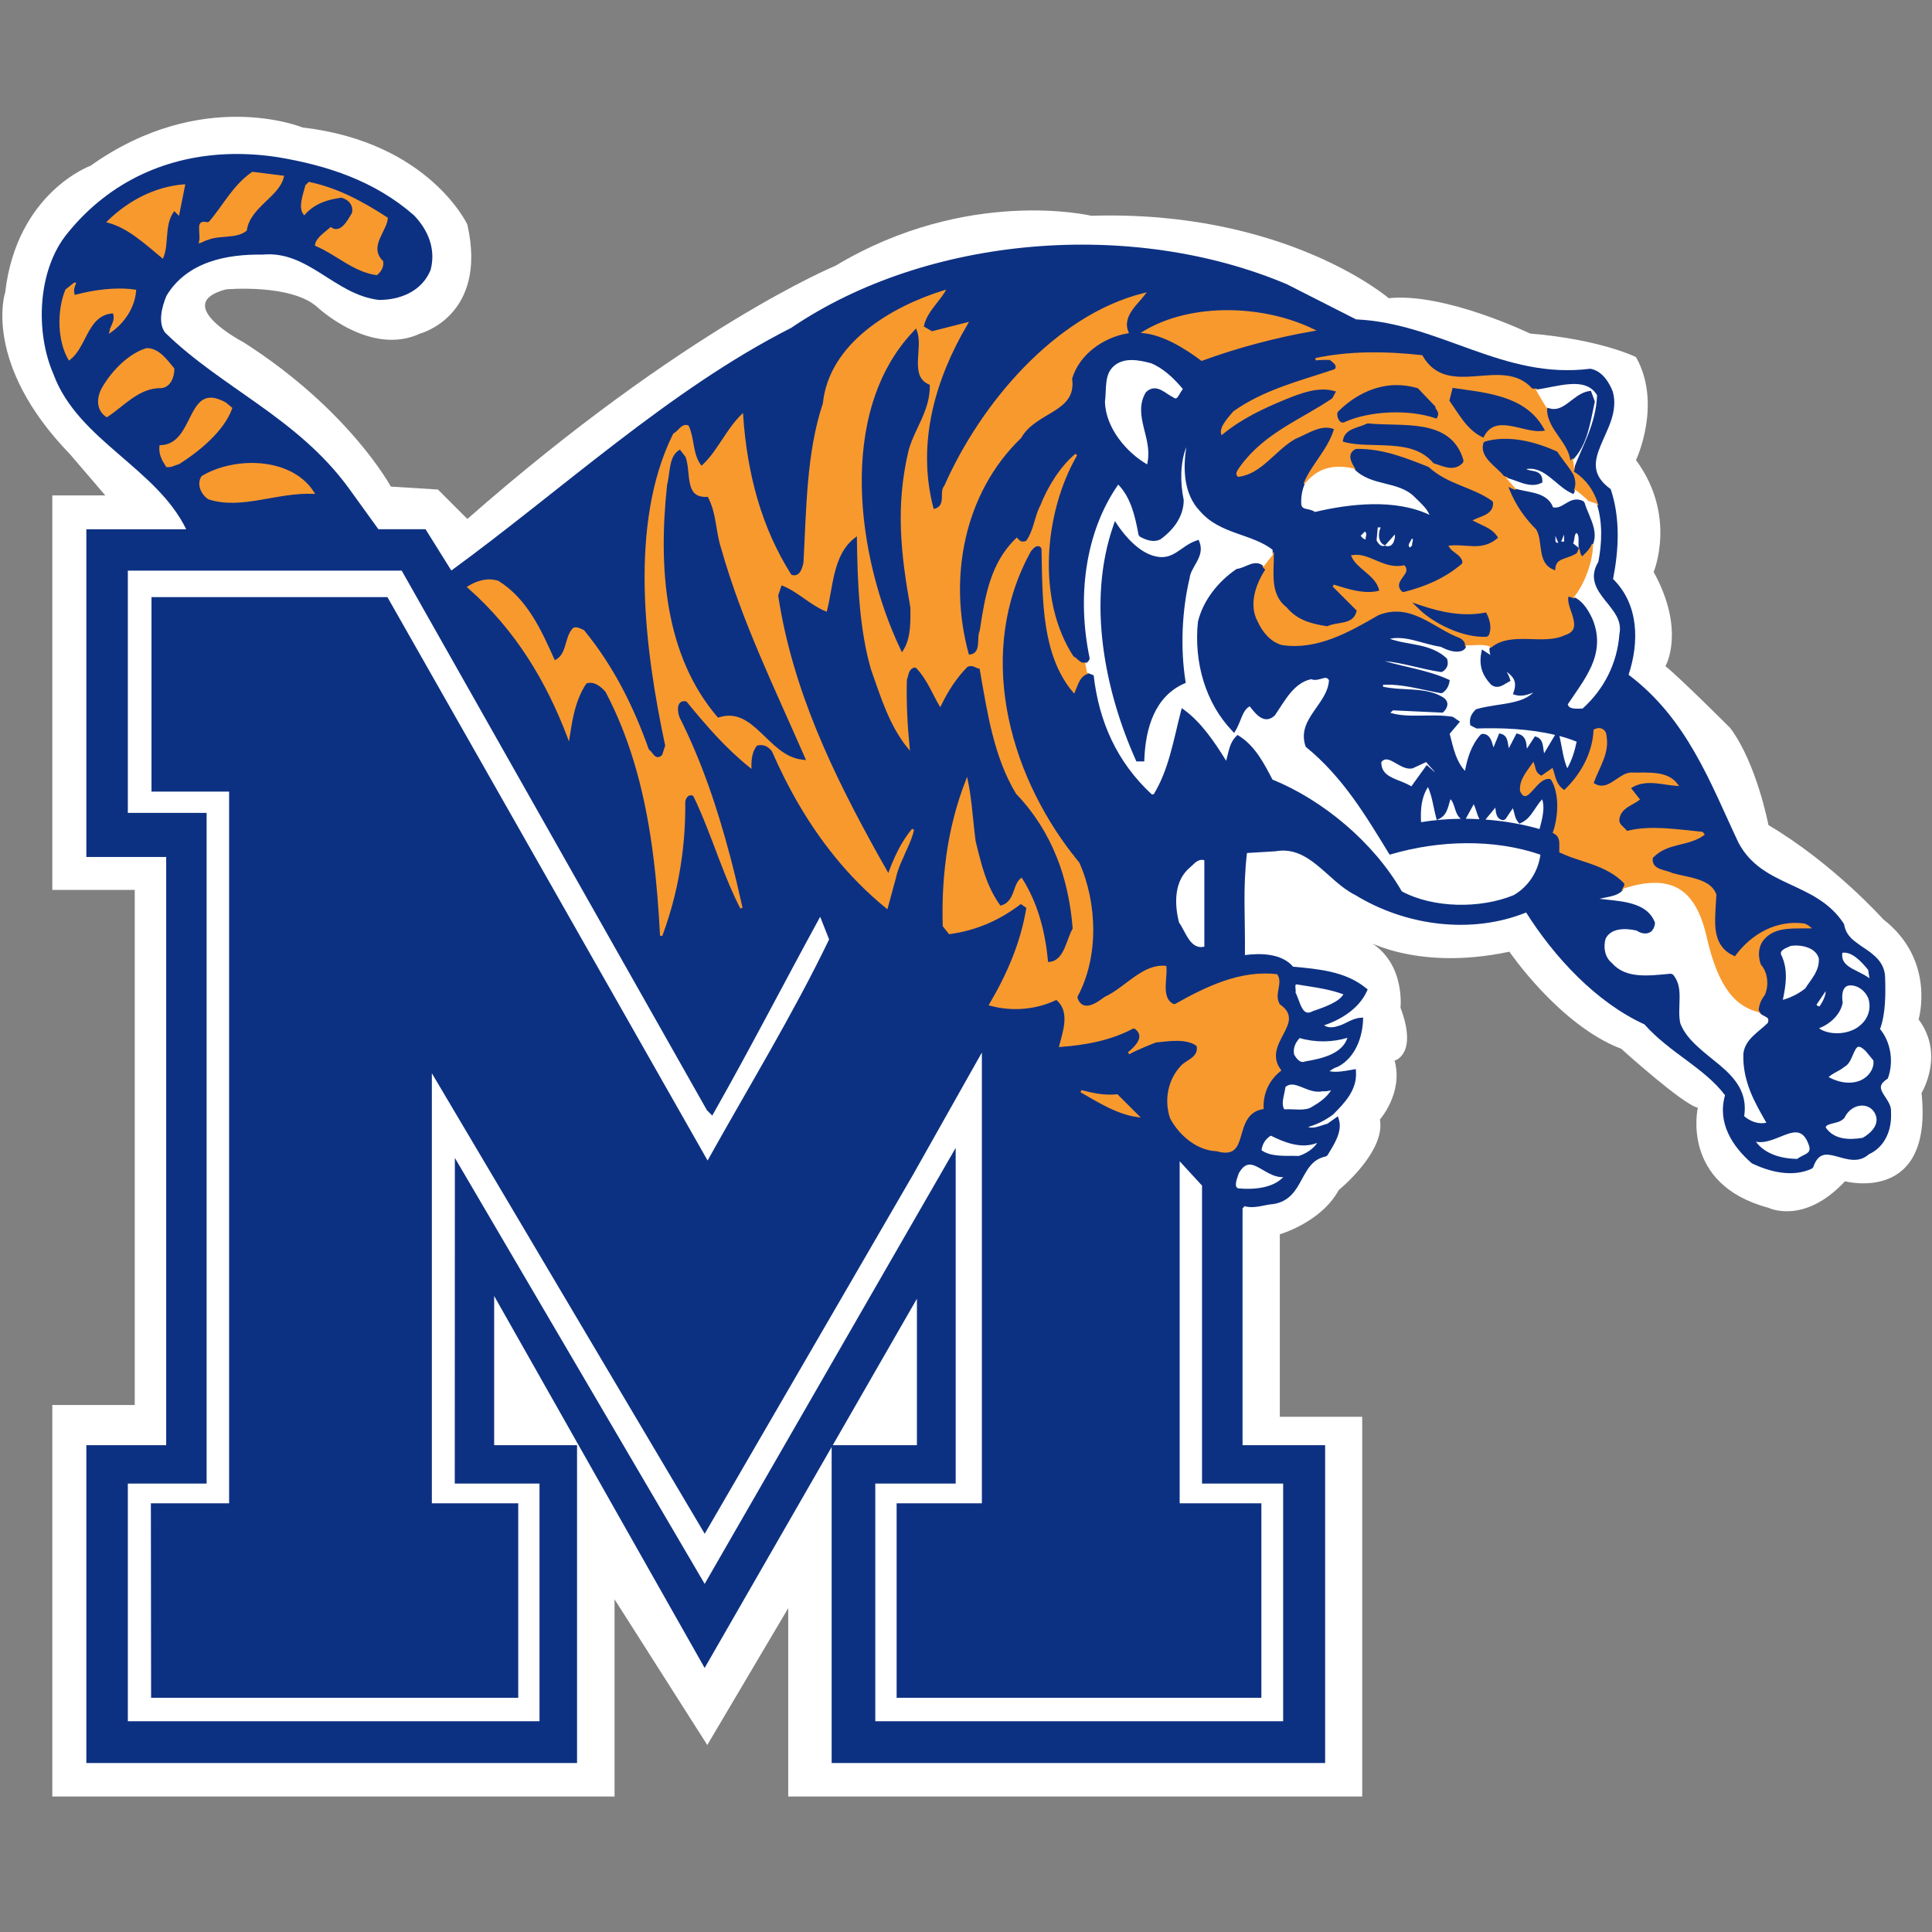
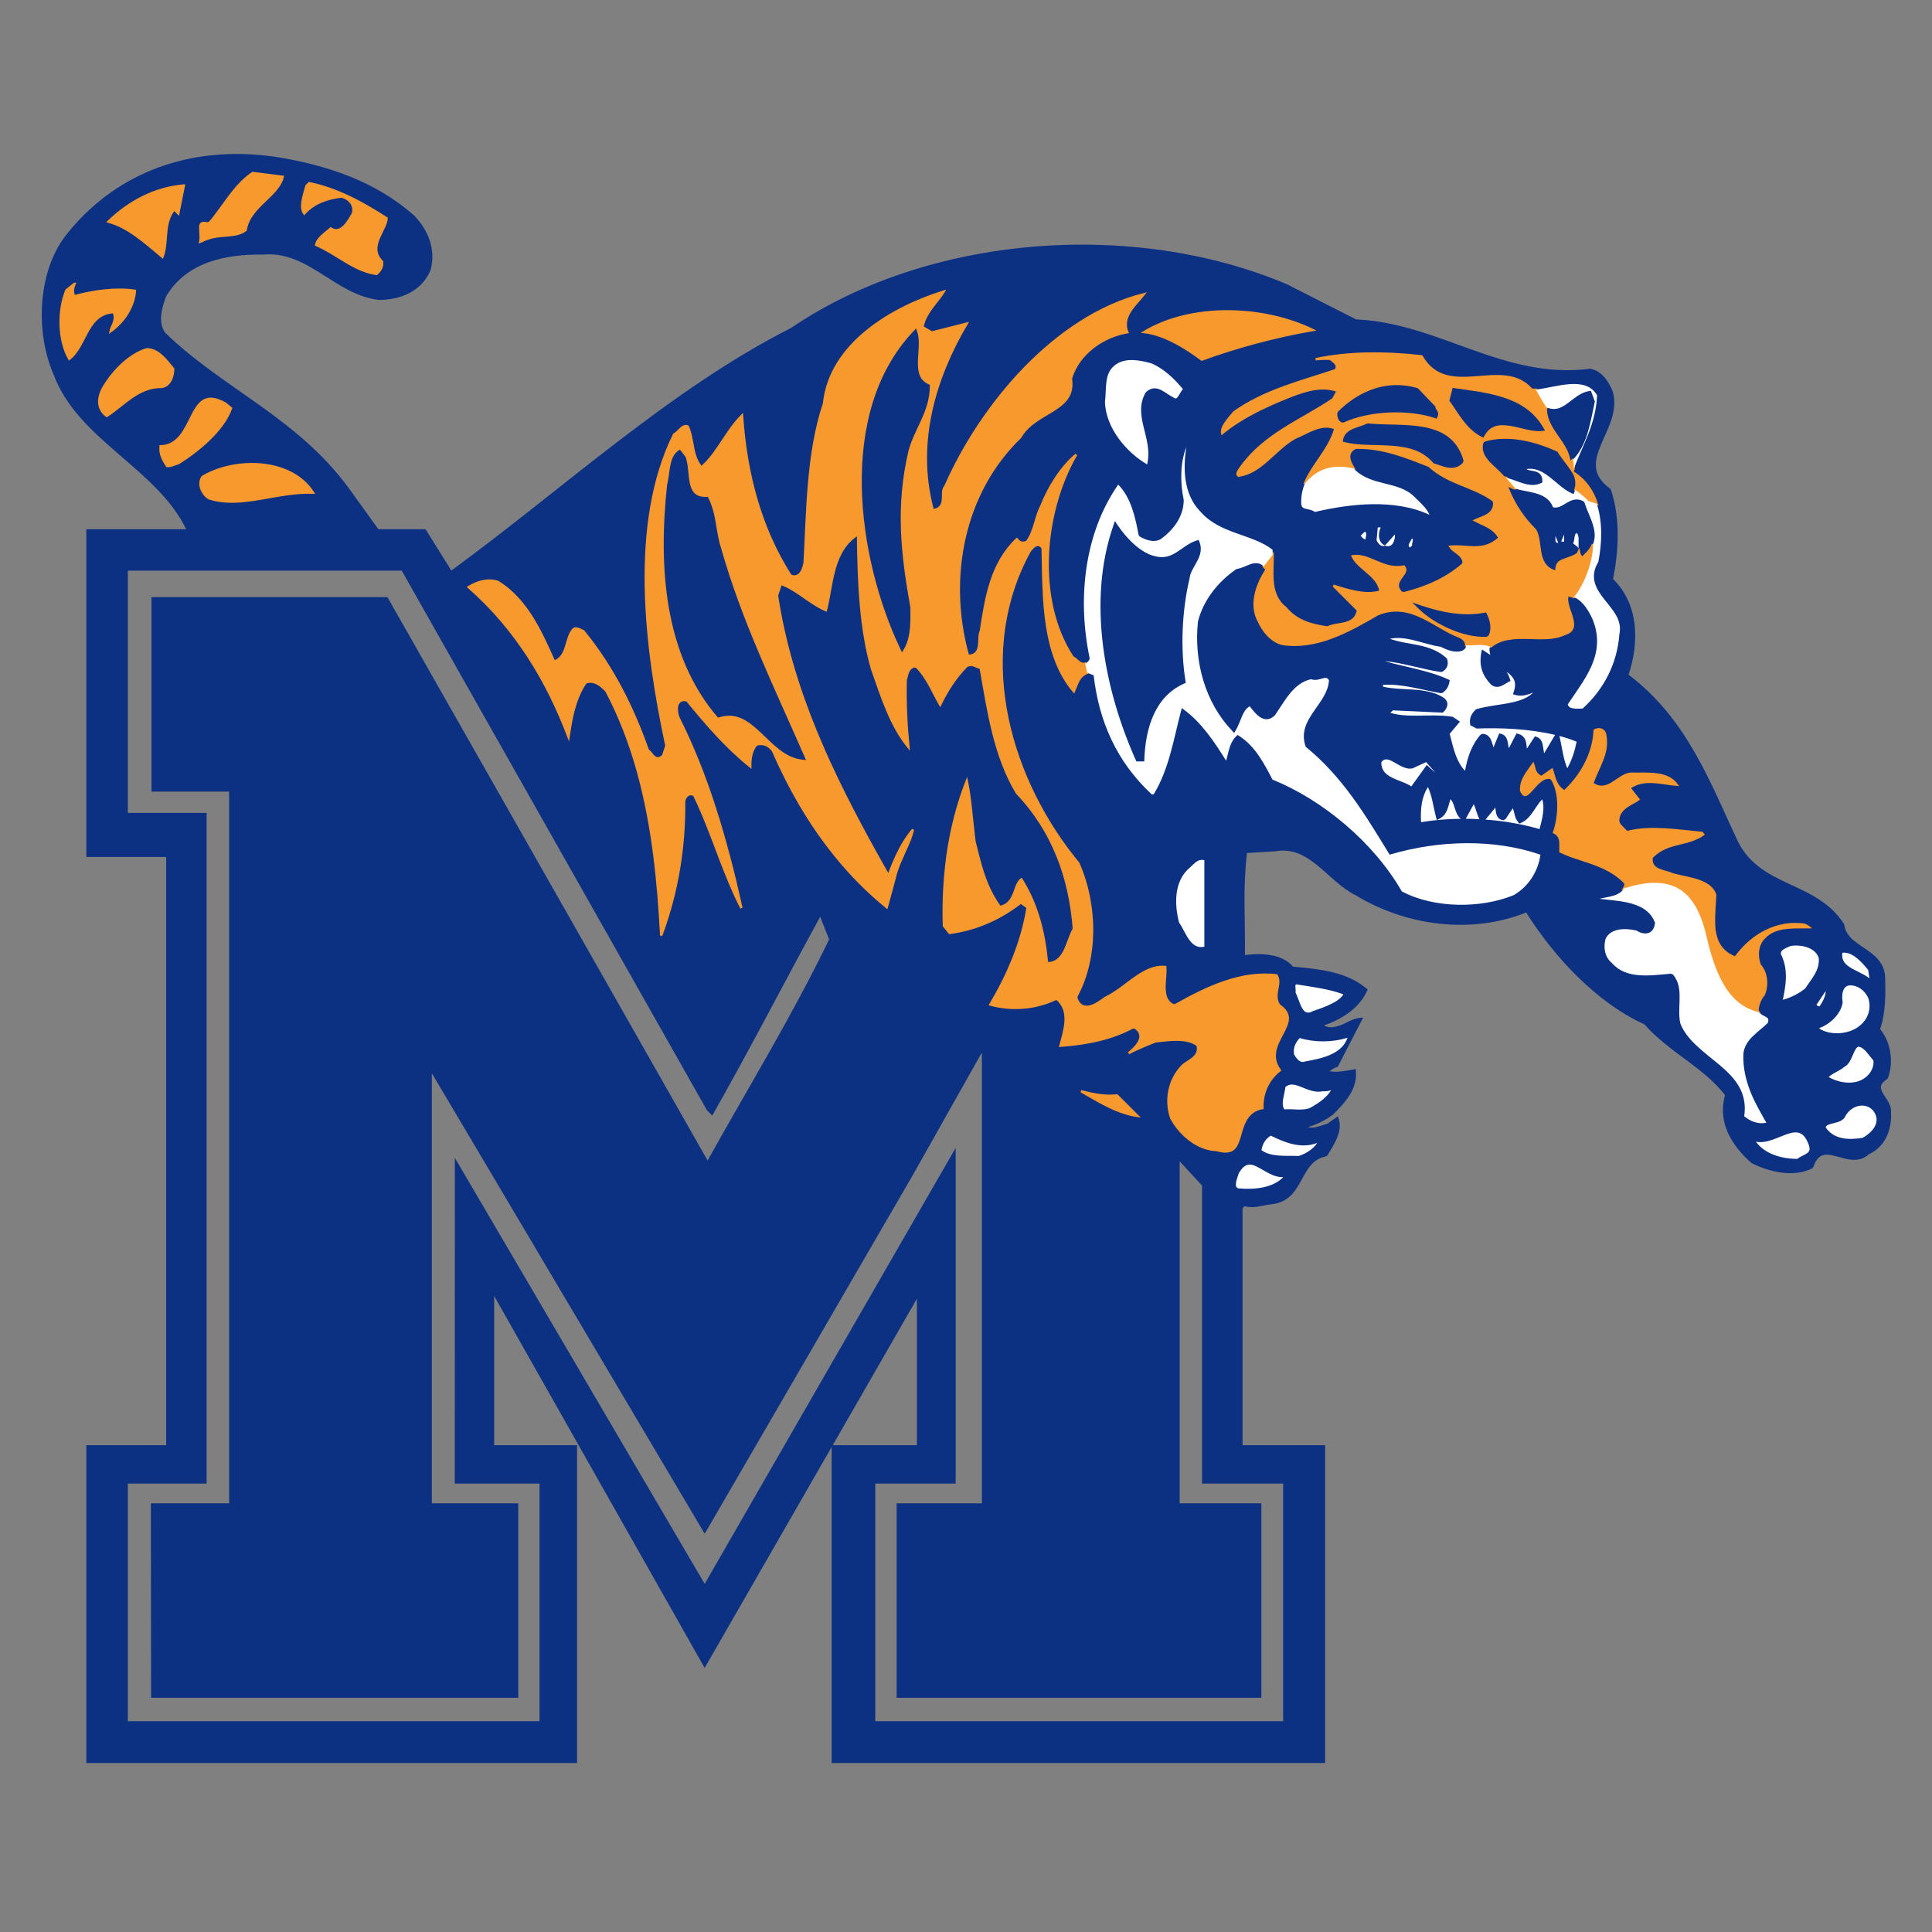
<svg xmlns="http://www.w3.org/2000/svg" width="250px" height="250px" viewBox="0 0 250 250" version="1.1">
  <rect x="0" y="0" width="250" height="250" fill="#808080" stroke="none" />
  <title>MEMP</title>
  <desc>Created with Sketch.</desc>
  <defs />
  <g id="Page-1" stroke="none" stroke-width="1" fill="none" fill-rule="evenodd">
    <g id="MEMP" fill-rule="nonzero">
      <g id="Memphis_Tigers_logo" transform="translate(0, 15)">
-         <path d="M6.769,49.109 L6.769,100.152 L17.435,100.152 L17.435,166.809 L6.769,166.809 L6.769,217.469 L79.523,217.469 L79.523,191.949 L91.521,210.804 L101.997,193.091 L101.997,217.468 L176.272,217.468 L176.272,168.331 L165.608,168.331 L165.608,144.714 C165.608,144.714 170.941,143.19 173.226,139.002 C173.226,139.002 179.32,134.051 178.559,129.86 C178.559,129.86 181.605,126.43 180.462,122.242 C180.462,122.242 183.51,121.479 181.223,115.385 C181.223,115.385 181.986,108.528 175.893,106.243 C175.893,106.243 182.75,110.813 195.319,108.149 C195.319,108.149 201.794,117.67 209.794,120.718 C209.794,120.718 217.791,127.955 219.697,128.336 C219.697,128.336 217.412,138.239 228.838,141.287 C228.838,141.287 233.41,143.572 238.741,137.857 C238.741,137.857 250.17,140.905 248.646,126.431 C248.646,126.431 251.694,121.479 248.265,116.91 C248.265,116.91 250.549,109.292 243.695,103.959 C243.695,103.959 237.217,96.72 228.838,91.769 C228.838,91.769 227.314,83.769 223.887,79.199 C223.887,79.199 217.412,72.724 215.506,71.2 C215.506,71.2 218.172,66.63 213.982,59.01 C213.982,59.01 217.03,51.774 211.697,44.537 C211.697,44.537 215.127,37.299 211.697,31.205 C211.697,31.205 207.127,28.92 197.986,28.157 C197.986,28.157 186.938,22.824 179.702,23.587 C179.702,23.587 166.369,12.158 141.228,12.921 C141.228,12.921 125.232,9.112 108.091,19.397 C108.091,19.397 88.665,27.396 60.478,52.155 L56.669,48.346 L50.573,47.964 C50.573,47.964 45.24,38.061 31.528,29.298 C31.528,29.298 22.005,24.347 29.244,22.444 C29.244,22.444 37.622,21.681 41.049,24.729 C41.049,24.729 47.906,31.204 54.382,28.156 C54.382,28.156 63.144,25.871 60.478,14.063 C60.478,14.063 55.524,3.397 39.146,1.494 C39.146,1.494 26.195,-3.839 11.72,6.445 C11.72,6.445 2.196,9.872 0.672,22.823 C0.672,22.823 -2.373,31.965 9.053,43.774 L13.626,49.107 L6.769,49.107 L6.769,49.109 Z" id="Shape" fill="#FFFFFF" />
-         <path d="M30.061,4.93 C21.756,5.082 14.236,8.413 8.797,15.1 C4.827,19.85 4.532,27.958 6.924,33.434 C8.515,37.741 11.9,40.784 15.317,43.737 C17.019,45.213 18.748,46.674 20.291,48.268 C21.811,49.838 23.143,51.536 24.094,53.487 L11.174,53.487 L11.174,95.891 L21.504,95.891 L21.504,148.7 L21.504,172.004 L11.174,172.004 L11.174,213.135 L74.67,213.135 L74.67,172.004 L63.945,172.004 L63.945,152.7 L91.181,200.831 L107.615,172.243 L107.615,213.135 L171.472,213.135 L171.472,172.004 L160.785,172.004 L160.785,148.188 L160.785,141.376 L161.037,141.081 C161.687,141.262 162.326,141.215 162.918,141.116 C163.545,141.012 164.172,140.844 164.775,140.805 C166.873,140.475 167.711,138.987 168.449,137.622 C168.633,137.286 168.814,136.948 169.015,136.622 C169.205,136.305 169.414,136.006 169.65,135.741 C170.119,135.217 170.713,134.815 171.572,134.641 L171.771,134.501 C171.978,134.155 172.201,133.799 172.416,133.432 C172.631,133.055 172.836,132.669 172.996,132.284 C173.324,131.501 173.504,130.661 173.244,129.842 L173.119,129.446 L171.762,130.411 C171.285,130.53 170.707,130.778 170.146,130.879 C169.816,130.936 169.523,130.936 169.277,130.831 C170.392,130.506 171.447,129.997 172.488,129.233 C173.988,127.731 175.625,126.036 175.461,123.676 L175.441,123.338 L175.109,123.399 C174.476,123.508 173.801,123.639 173.156,123.676 C172.75,123.698 172.375,123.686 172.035,123.61 L172.295,123.434 C172.543,123.266 172.779,123.137 173.097,123.051 C175.445,121.835 176.301,119.112 176.377,117.012 L176.39,116.676 L176.053,116.698 C175.459,116.739 174.937,116.973 174.469,117.202 C174.238,117.313 174.01,117.436 173.781,117.534 C173.566,117.635 173.344,117.715 173.08,117.78 C172.439,118.012 171.742,117.971 171.342,117.68 C173.474,116.944 175.834,115.565 176.881,113.245 L176.978,113.032 L176.797,112.889 C175.459,111.784 173.912,111.157 172.275,110.772 C170.695,110.397 169.015,110.241 167.328,110.092 C165.832,108.331 163.023,108.329 161.092,108.585 C161.148,103.557 160.806,100.145 161.357,95.379 L165.019,95.159 C167.211,94.764 168.871,95.688 170.463,96.979 C171.269,97.635 172.043,98.366 172.836,99.049 C173.629,99.729 174.465,100.372 175.385,100.825 C181.851,104.78 190.351,105.958 197.482,103.075 C201.137,108.872 206.578,114.729 212.787,117.551 C213.607,118.481 214.508,119.294 215.431,120.049 C216.353,120.815 217.336,121.522 218.279,122.225 C220.123,123.604 221.885,124.958 223.217,126.721 C222.193,130.327 224.181,133.354 226.681,135.53 C228.914,136.606 231.906,137.415 234.467,136.215 L234.631,136.038 C235.267,134.174 236.271,134.27 237.541,134.606 C237.89,134.694 238.238,134.799 238.566,134.885 C238.935,134.977 239.303,135.051 239.672,135.077 C240.39,135.126 241.148,134.983 241.824,134.368 C243.976,133.381 244.836,131.131 244.693,128.87 C244.734,128.389 244.549,127.934 244.324,127.544 C244.119,127.165 243.832,126.794 243.627,126.428 C243.279,125.792 243.156,125.294 244.283,124.559 C245.062,122.467 244.713,119.915 243.279,118.155 C244.017,116.137 243.996,113.579 243.935,111.516 C243.894,109.557 242.541,108.567 241.291,107.717 C240.963,107.506 240.656,107.297 240.369,107.077 C240.062,106.864 239.795,106.645 239.549,106.409 C239.099,105.94 238.75,105.407 238.627,104.588 C237.726,103.174 236.599,102.174 235.369,101.379 C234.775,100.983 234.14,100.639 233.484,100.313 C232.849,99.993 232.193,99.694 231.537,99.389 C228.955,98.182 226.496,96.948 224.959,94.042 C223.115,90.153 221.476,86.141 219.303,82.379 C217.172,78.657 214.529,75.174 210.738,72.313 C212.111,68.172 212.111,63.254 208.73,59.922 C209.467,56.21 209.693,52.038 208.422,48.29 C205.943,46.514 206.271,44.702 207.131,42.633 C207.562,41.563 208.135,40.469 208.504,39.333 C208.873,38.18 209.058,36.936 208.689,35.659 C208.238,34.518 207.336,32.975 205.779,32.715 C200.148,33.43 195.301,31.971 190.478,30.249 C188.058,29.389 185.658,28.467 183.187,27.731 C180.719,26.999 178.176,26.45 175.469,26.327 L166.539,21.788 C146.529,13.312 120.041,15.435 102.379,27.424 C94.48,31.43 87.043,36.692 79.775,42.268 C72.599,47.77 65.574,53.59 58.402,58.825 L55.064,53.483 L48.965,53.483 L45.099,48.126 C41.76,43.563 37.635,40.325 33.447,37.333 C31.357,35.842 29.244,34.407 27.193,32.895 C25.15,31.391 23.176,29.813 21.353,28.028 C20.42,26.739 20.937,24.715 21.545,23.266 C24.199,18.862 29.363,17.875 33.933,17.95 C36.865,17.658 39.164,18.903 41.48,20.356 C42.648,21.085 43.799,21.86 45.015,22.493 C46.242,23.131 47.545,23.635 49.037,23.813 C51.765,23.813 54.578,22.721 55.719,19.938 C56.437,17.221 55.383,14.752 53.582,12.875 C48.498,8.409 42.336,6.402 35.92,5.334 C33.939,5.033 31.984,4.896 30.07,4.93 L30.062,4.93 L30.061,4.93 Z M16.542,58.842 L51.982,58.842 L91.478,128.666 L92.167,129.358 L92.361,129.01 C97.126,120.6 101.523,112.047 106.13,103.631 L107.285,106.561 C102.587,116.317 96.865,125.641 91.562,135.17 L50.13,62.264 L19.603,62.264 L19.603,87.434 L29.646,87.434 L29.646,179.526 L19.523,179.526 L19.552,204.692 L67.06,204.692 L67.06,179.526 L55.882,179.526 L55.882,123.879 L70.408,148.397 L91.189,183.469 L111.365,148.697 L118.148,137.002 L127.054,121.194 L127.054,179.526 L116.023,179.526 L116.023,204.692 L163.222,204.692 L163.222,179.526 L152.648,179.526 L152.648,135.266 L155.542,138.416 L155.542,176.973 L166.04,176.973 L166.04,207.725 L113.261,207.725 L113.261,176.973 L123.665,176.973 L123.665,148.184 L123.665,133.533 L114.931,148.697 L91.185,189.953 L66.796,148.365 L58.859,134.83 L58.847,176.973 L69.812,176.973 L69.812,207.725 L16.542,207.725 L16.542,176.973 L26.736,176.973 L26.736,90.184 L16.542,90.184 L16.542,58.842 L16.542,58.842 Z M118.648,153.055 L118.648,172.004 L107.759,172.004 L118.648,153.055 Z" id="Shape" fill="#0D3182" />
+         <path d="M30.061,4.93 C21.756,5.082 14.236,8.413 8.797,15.1 C4.827,19.85 4.532,27.958 6.924,33.434 C8.515,37.741 11.9,40.784 15.317,43.737 C17.019,45.213 18.748,46.674 20.291,48.268 C21.811,49.838 23.143,51.536 24.094,53.487 L11.174,53.487 L11.174,95.891 L21.504,95.891 L21.504,148.7 L21.504,172.004 L11.174,172.004 L11.174,213.135 L74.67,213.135 L74.67,172.004 L63.945,172.004 L63.945,152.7 L91.181,200.831 L107.615,172.243 L107.615,213.135 L171.472,213.135 L171.472,172.004 L160.785,172.004 L160.785,148.188 L160.785,141.376 L161.037,141.081 C161.687,141.262 162.326,141.215 162.918,141.116 C163.545,141.012 164.172,140.844 164.775,140.805 C166.873,140.475 167.711,138.987 168.449,137.622 C168.633,137.286 168.814,136.948 169.015,136.622 C169.205,136.305 169.414,136.006 169.65,135.741 C170.119,135.217 170.713,134.815 171.572,134.641 L171.771,134.501 C171.978,134.155 172.201,133.799 172.416,133.432 C172.631,133.055 172.836,132.669 172.996,132.284 C173.324,131.501 173.504,130.661 173.244,129.842 L173.119,129.446 L171.762,130.411 C171.285,130.53 170.707,130.778 170.146,130.879 C169.816,130.936 169.523,130.936 169.277,130.831 C170.392,130.506 171.447,129.997 172.488,129.233 C173.988,127.731 175.625,126.036 175.461,123.676 L175.441,123.338 L175.109,123.399 C174.476,123.508 173.801,123.639 173.156,123.676 C172.75,123.698 172.375,123.686 172.035,123.61 L172.295,123.434 C172.543,123.266 172.779,123.137 173.097,123.051 L176.39,116.676 L176.053,116.698 C175.459,116.739 174.937,116.973 174.469,117.202 C174.238,117.313 174.01,117.436 173.781,117.534 C173.566,117.635 173.344,117.715 173.08,117.78 C172.439,118.012 171.742,117.971 171.342,117.68 C173.474,116.944 175.834,115.565 176.881,113.245 L176.978,113.032 L176.797,112.889 C175.459,111.784 173.912,111.157 172.275,110.772 C170.695,110.397 169.015,110.241 167.328,110.092 C165.832,108.331 163.023,108.329 161.092,108.585 C161.148,103.557 160.806,100.145 161.357,95.379 L165.019,95.159 C167.211,94.764 168.871,95.688 170.463,96.979 C171.269,97.635 172.043,98.366 172.836,99.049 C173.629,99.729 174.465,100.372 175.385,100.825 C181.851,104.78 190.351,105.958 197.482,103.075 C201.137,108.872 206.578,114.729 212.787,117.551 C213.607,118.481 214.508,119.294 215.431,120.049 C216.353,120.815 217.336,121.522 218.279,122.225 C220.123,123.604 221.885,124.958 223.217,126.721 C222.193,130.327 224.181,133.354 226.681,135.53 C228.914,136.606 231.906,137.415 234.467,136.215 L234.631,136.038 C235.267,134.174 236.271,134.27 237.541,134.606 C237.89,134.694 238.238,134.799 238.566,134.885 C238.935,134.977 239.303,135.051 239.672,135.077 C240.39,135.126 241.148,134.983 241.824,134.368 C243.976,133.381 244.836,131.131 244.693,128.87 C244.734,128.389 244.549,127.934 244.324,127.544 C244.119,127.165 243.832,126.794 243.627,126.428 C243.279,125.792 243.156,125.294 244.283,124.559 C245.062,122.467 244.713,119.915 243.279,118.155 C244.017,116.137 243.996,113.579 243.935,111.516 C243.894,109.557 242.541,108.567 241.291,107.717 C240.963,107.506 240.656,107.297 240.369,107.077 C240.062,106.864 239.795,106.645 239.549,106.409 C239.099,105.94 238.75,105.407 238.627,104.588 C237.726,103.174 236.599,102.174 235.369,101.379 C234.775,100.983 234.14,100.639 233.484,100.313 C232.849,99.993 232.193,99.694 231.537,99.389 C228.955,98.182 226.496,96.948 224.959,94.042 C223.115,90.153 221.476,86.141 219.303,82.379 C217.172,78.657 214.529,75.174 210.738,72.313 C212.111,68.172 212.111,63.254 208.73,59.922 C209.467,56.21 209.693,52.038 208.422,48.29 C205.943,46.514 206.271,44.702 207.131,42.633 C207.562,41.563 208.135,40.469 208.504,39.333 C208.873,38.18 209.058,36.936 208.689,35.659 C208.238,34.518 207.336,32.975 205.779,32.715 C200.148,33.43 195.301,31.971 190.478,30.249 C188.058,29.389 185.658,28.467 183.187,27.731 C180.719,26.999 178.176,26.45 175.469,26.327 L166.539,21.788 C146.529,13.312 120.041,15.435 102.379,27.424 C94.48,31.43 87.043,36.692 79.775,42.268 C72.599,47.77 65.574,53.59 58.402,58.825 L55.064,53.483 L48.965,53.483 L45.099,48.126 C41.76,43.563 37.635,40.325 33.447,37.333 C31.357,35.842 29.244,34.407 27.193,32.895 C25.15,31.391 23.176,29.813 21.353,28.028 C20.42,26.739 20.937,24.715 21.545,23.266 C24.199,18.862 29.363,17.875 33.933,17.95 C36.865,17.658 39.164,18.903 41.48,20.356 C42.648,21.085 43.799,21.86 45.015,22.493 C46.242,23.131 47.545,23.635 49.037,23.813 C51.765,23.813 54.578,22.721 55.719,19.938 C56.437,17.221 55.383,14.752 53.582,12.875 C48.498,8.409 42.336,6.402 35.92,5.334 C33.939,5.033 31.984,4.896 30.07,4.93 L30.062,4.93 L30.061,4.93 Z M16.542,58.842 L51.982,58.842 L91.478,128.666 L92.167,129.358 L92.361,129.01 C97.126,120.6 101.523,112.047 106.13,103.631 L107.285,106.561 C102.587,116.317 96.865,125.641 91.562,135.17 L50.13,62.264 L19.603,62.264 L19.603,87.434 L29.646,87.434 L29.646,179.526 L19.523,179.526 L19.552,204.692 L67.06,204.692 L67.06,179.526 L55.882,179.526 L55.882,123.879 L70.408,148.397 L91.189,183.469 L111.365,148.697 L118.148,137.002 L127.054,121.194 L127.054,179.526 L116.023,179.526 L116.023,204.692 L163.222,204.692 L163.222,179.526 L152.648,179.526 L152.648,135.266 L155.542,138.416 L155.542,176.973 L166.04,176.973 L166.04,207.725 L113.261,207.725 L113.261,176.973 L123.665,176.973 L123.665,148.184 L123.665,133.533 L114.931,148.697 L91.185,189.953 L66.796,148.365 L58.859,134.83 L58.847,176.973 L69.812,176.973 L69.812,207.725 L16.542,207.725 L16.542,176.973 L26.736,176.973 L26.736,90.184 L16.542,90.184 L16.542,58.842 L16.542,58.842 Z M118.648,153.055 L118.648,172.004 L107.759,172.004 L118.648,153.055 Z" id="Shape" fill="#0D3182" />
        <path d="M32.686,7.388 C31.477,8.225 30.576,9.257 29.738,10.361 C28.869,11.509 28.088,12.71 27.131,13.819 L26.832,13.912 C25.984,13.707 25.912,13.989 25.912,14.56 C25.912,14.906 25.961,15.299 25.963,15.66 C25.965,15.86 25.957,16.077 25.912,16.285 C25.975,16.264 26.041,16.24 26.111,16.209 L26.439,16.045 C26.549,15.996 26.676,15.945 26.816,15.917 C27.24,15.737 27.699,15.643 28.152,15.584 C28.609,15.528 29.082,15.5 29.545,15.456 C30.424,15.374 31.199,15.239 31.791,14.76 C32.039,13.141 33.219,11.995 34.299,10.958 C34.58,10.691 34.857,10.426 35.121,10.157 C35.379,9.893 35.621,9.628 35.836,9.349 C36.193,8.885 36.463,8.406 36.588,7.876 C35.287,7.73 33.988,7.529 32.686,7.388 L32.686,7.388 Z M40.01,8.696 L39.652,9.057 C39.498,9.679 39.232,10.433 39.135,11.15 C39.049,11.752 39.098,12.252 39.371,12.631 C40.707,11.15 42.453,10.65 44.209,10.429 C45.195,10.698 45.961,11.512 45.682,12.627 C45.529,12.893 45.377,13.146 45.203,13.415 C45.025,13.694 44.811,14.001 44.566,14.252 C44.117,14.708 43.48,15.041 42.809,14.56 C42.656,14.696 42.488,14.833 42.324,14.964 C42.088,15.159 41.842,15.353 41.621,15.568 C41.242,15.932 40.975,16.295 40.912,16.697 C41.555,16.971 42.174,17.306 42.781,17.662 C43.439,18.051 44.086,18.467 44.742,18.858 C46.01,19.612 47.279,20.249 48.719,20.454 C49.252,20.004 49.516,19.477 49.441,18.862 C48.398,17.84 48.619,16.734 49.037,15.752 C49.242,15.271 49.506,14.792 49.717,14.324 C49.893,13.927 50.01,13.574 50.029,13.251 C46.861,11.194 43.641,9.457 40.01,8.696 L40.01,8.696 Z M23.789,9.005 C20.037,9.312 16.665,11.121 14.032,13.679 C15.354,14.046 16.54,14.723 17.654,15.524 C18.801,16.347 19.902,17.316 21.016,18.238 C21.15,17.91 21.24,17.554 21.301,17.177 C21.385,16.66 21.416,16.122 21.461,15.584 C21.545,14.501 21.66,13.335 22.322,12.383 L22.529,12.086 L23.07,12.623 L23.793,9.005 L23.789,9.005 L23.789,9.005 Z M9.645,21.721 L8.593,22.557 C7.481,25.264 7.6,29.096 8.965,31.446 C9.421,31.094 9.781,30.635 10.106,30.12 C10.498,29.497 10.823,28.813 11.166,28.167 C11.863,26.862 12.709,25.583 14.476,25.413 L14.728,25.391 L14.797,25.631 C14.894,25.963 14.864,26.272 14.793,26.551 C14.757,26.684 14.714,26.815 14.66,26.942 L14.504,27.294 C14.402,27.524 14.328,27.704 14.3,27.872 C15.986,26.674 17.301,24.762 17.462,22.624 C14.924,22.251 12.053,22.688 9.866,23.268 L9.577,23.346 L9.498,23.053 C9.357,22.54 9.481,22.145 9.65,21.721 L9.645,21.721 L9.645,21.721 Z M122.131,22.721 C115.422,24.813 107.412,29.499 106.625,37.233 C105.557,40.424 105.025,43.84 104.713,47.34 C104.398,50.844 104.305,54.411 104.117,57.833 C104.068,58.044 104.023,58.235 103.963,58.422 C103.902,58.616 103.82,58.823 103.707,59.01 C103.469,59.399 103.068,59.71 102.447,59.553 L102.258,59.422 C98.379,53.303 96.535,46.321 96.014,38.77 C95.098,39.68 94.383,40.733 93.678,41.799 C93.266,42.422 92.861,43.038 92.432,43.62 C92,44.206 91.537,44.766 91.004,45.258 L90.756,45.489 L90.555,45.217 C89.977,44.432 89.779,43.491 89.619,42.6 C89.537,42.159 89.465,41.71 89.359,41.276 C89.266,40.889 89.152,40.524 88.988,40.182 C88.652,40.073 88.428,40.176 88.182,40.387 C88.027,40.52 87.879,40.682 87.723,40.831 C87.582,40.969 87.418,41.114 87.225,41.227 C81.475,52.831 83.572,69.036 86.23,81.487 L85.814,82.778 C85.264,83.327 84.82,83.131 84.525,82.823 L84.344,82.614 L84.197,82.419 C84.088,82.288 84.02,82.225 83.973,82.202 L83.82,82.03 C81.859,76.52 79.299,71.325 75.475,66.661 L75.094,66.485 C74.941,66.417 74.795,66.364 74.66,66.338 C74.414,66.286 74.24,66.327 74.094,66.565 C73.875,66.848 73.732,67.151 73.611,67.495 C73.486,67.846 73.389,68.215 73.283,68.571 C73.064,69.29 72.766,70.077 72.002,70.483 L71.713,70.633 L71.586,70.34 C71.168,69.409 70.74,68.46 70.277,67.514 C69.816,66.579 69.316,65.653 68.752,64.768 C67.633,63.016 66.266,61.442 64.428,60.299 C63.105,59.87 61.76,60.284 60.643,60.971 C66.891,66.467 70.865,73.231 73.566,80.354 C73.703,79.463 73.852,78.475 74.082,77.481 C74.418,76.028 74.928,74.536 75.795,73.309 C76.922,72.905 77.887,73.766 78.473,74.426 C81.951,81.014 83.73,88.241 84.684,95.774 L88.107,95.774 C88.406,93.485 88.549,91.129 88.523,88.702 C88.574,88.452 88.668,88.204 88.84,88.018 C89.029,87.813 89.322,87.686 89.68,87.807 L89.857,87.958 C91.061,90.44 92.055,93.137 93.061,95.774 L93.686,95.778 L93.057,95.778 L93.289,96.379 C94.115,98.526 94.955,100.612 95.939,102.495 C95.436,100.243 94.906,98.001 94.318,95.774 L94.314,95.774 C92.678,89.569 90.637,83.518 87.787,77.868 C87.662,77.538 87.525,76.932 87.602,76.444 C87.693,75.885 88.084,75.426 88.9,75.626 C91.578,78.897 94.014,81.708 97.084,84.176 C97.072,83.245 97.197,82.098 97.881,81.346 C98.973,81.067 99.531,81.561 100.006,82.114 C102.088,86.887 104.721,91.561 108.158,95.774 L111.748,95.778 L108.158,95.782 C110.084,98.151 112.266,100.379 114.746,102.399 L115.762,98.659 C115.902,98.001 116.125,97.362 116.383,96.727 C116.516,96.407 116.658,96.085 116.803,95.774 L116.01,95.778 C115.711,96.413 115.443,97.063 115.199,97.708 L114.969,98.313 L114.654,97.751 C114.283,97.102 113.91,96.444 113.545,95.782 L113.541,95.778 C107.664,85.215 102.412,74.35 100.541,62.051 L101.043,60.542 L101.334,60.659 C101.865,60.876 102.373,61.153 102.867,61.463 C103.35,61.768 103.822,62.102 104.295,62.432 C105.145,63.024 105.975,63.585 106.873,63.956 C107.268,62.403 107.463,60.674 107.871,59.057 C108.314,57.303 109.02,55.626 110.547,54.463 L111.029,54.094 L111.033,54.698 C111.107,60.329 111.34,66.376 112.848,71.581 C113.492,73.397 114.094,75.245 114.85,77.012 C115.568,78.688 116.414,80.278 117.551,81.678 C117.266,78.797 117.125,75.944 117.199,72.95 C117.27,72.741 117.301,72.635 117.34,72.489 C117.377,72.333 117.416,72.172 117.471,72.018 C117.596,71.68 117.834,71.321 118.357,71.217 L118.633,71.305 C119.422,72.133 119.99,73.073 120.49,74.001 C120.889,74.745 121.246,75.499 121.654,76.2 C122.535,74.387 123.629,72.639 125.121,71.149 C125.613,70.969 125.902,71.049 126.133,71.149 L126.432,71.284 C126.523,71.325 126.602,71.352 126.68,71.364 L126.893,71.401 L126.928,71.612 C127.42,74.419 127.875,77.245 128.566,79.965 C129.252,82.667 130.174,85.251 131.588,87.606 C133.947,90.085 135.658,92.817 136.846,95.778 L136.85,95.778 C138.025,98.688 138.686,101.805 138.953,105.112 L138.908,105.288 C138.713,105.626 138.549,106.036 138.383,106.485 C138.213,106.94 138.047,107.407 137.848,107.838 C137.449,108.704 136.871,109.532 135.783,109.622 L135.486,109.647 L135.459,109.35 C135.092,105.524 134.152,101.936 132.164,98.78 C131.996,98.911 131.863,99.083 131.744,99.297 C131.66,99.45 131.588,99.614 131.52,99.788 L131.316,100.35 C131.041,101.108 130.674,101.997 129.602,102.307 L129.398,102.366 L129.275,102.194 C128.377,100.946 127.758,99.585 127.277,98.18 C127.008,97.393 126.781,96.588 126.574,95.778 L122.602,95.782 C122.195,98.688 122.047,101.698 122.139,104.797 L122.879,105.725 C126.252,105.258 129.193,103.993 131.924,101.926 L132.1,101.794 L132.969,102.415 L132.941,102.598 C132.193,107.081 130.428,111.12 128.154,114.993 C130.949,115.758 133.984,115.504 136.543,114.297 L136.715,114.213 C137.861,115.159 137.986,116.401 137.848,117.563 C137.732,118.536 137.424,119.528 137.215,120.325 C140.549,120.077 143.775,119.46 146.568,117.954 L146.889,117.975 C148.051,118.801 147.523,119.792 146.928,120.456 C146.775,120.626 146.609,120.788 146.445,120.942 L146.051,121.288 C147.133,120.674 149.535,119.749 149.535,119.749 C150.381,119.667 151.322,119.536 152.236,119.536 C153.16,119.536 154.111,119.669 154.869,120.176 L154.998,120.372 C155.141,121.184 154.715,121.684 154.238,122.047 C154.014,122.217 153.758,122.37 153.516,122.53 C153.283,122.684 153.084,122.831 152.945,122.991 C151.285,124.725 150.762,127.333 151.551,129.661 C152.74,131.874 155.012,133.745 157.447,133.817 C159.617,134.436 160.012,133.434 160.441,131.979 C160.551,131.602 160.658,131.215 160.789,130.835 C160.924,130.45 161.088,130.067 161.314,129.719 C161.738,129.065 162.365,128.559 163.359,128.381 C163.295,126.442 164.086,124.706 165.607,123.491 C164.992,122.653 164.867,121.838 165.002,121.057 C165.074,120.637 165.221,120.235 165.391,119.852 C165.559,119.477 165.756,119.106 165.947,118.743 C166.699,117.317 167.203,116.227 165.484,115.047 C165.201,114.544 165.164,114.165 165.178,113.805 C165.193,113.463 165.26,113.116 165.32,112.776 C165.426,112.163 165.473,111.669 165.178,111.204 C160.545,110.665 156.107,112.799 152.109,115.057 L151.836,115.073 C150.811,114.61 150.67,113.536 150.691,112.577 C150.699,112.092 150.752,111.583 150.783,111.108 C150.809,110.733 150.816,110.403 150.787,110.126 C149.398,110.004 148.193,110.614 146.969,111.465 C146.318,111.911 145.684,112.415 145.031,112.889 C144.383,113.36 143.707,113.813 142.986,114.145 C142.775,114.299 142.512,114.499 142.217,114.69 C141.91,114.885 141.557,115.079 141.201,115.19 C140.434,115.43 139.635,115.266 139.273,114.129 L139.297,113.893 C142.053,108.829 141.842,101.872 139.533,96.698 C139.283,96.397 139.037,96.094 138.795,95.782 L138.795,95.778 L138.791,95.778 C130.205,84.803 126.115,69.159 133.289,56.231 L133.578,55.911 C133.666,55.821 133.77,55.725 133.893,55.647 C134.174,55.471 134.543,55.438 134.85,55.807 L134.918,55.991 C134.994,59.215 134.971,62.715 135.494,66.03 C135.988,69.172 136.967,72.118 138.957,74.475 C139.121,74.098 139.254,73.708 139.416,73.35 C139.658,72.831 139.977,72.323 140.676,72.057 L140.424,70.868 C140.162,70.963 139.893,70.872 139.66,70.704 C139.582,70.647 139.508,70.585 139.428,70.516 L139.223,70.331 C139.088,70.208 139.006,70.151 138.949,70.137 L138.777,70.008 C133.963,62.647 134.936,51.29 139.252,43.833 C137.256,45.518 135.684,48.106 134.742,50.497 C134.559,50.842 134.41,51.221 134.285,51.594 C134.158,51.979 134.045,52.379 133.928,52.77 C133.691,53.561 133.412,54.381 132.885,55.112 C132.342,55.333 132.051,55.215 131.828,55.03 C131.727,54.948 131.641,54.852 131.568,54.768 C128.279,57.936 127.602,62.21 126.928,66.618 C126.816,66.895 126.773,67.147 126.752,67.454 C126.732,67.77 126.732,68.096 126.701,68.399 C126.641,69.024 126.436,69.739 125.52,69.84 L125.264,69.868 L125.197,69.62 C122.516,59.809 124.57,48.751 132.016,41.583 C132.52,40.694 133.246,40.04 134.016,39.497 C134.783,38.958 135.619,38.512 136.375,38.03 C137.844,37.09 138.891,36.085 138.576,33.983 C139.574,30.655 142.795,28.514 145.877,27.991 C145.393,26.821 145.844,25.792 146.469,24.926 C146.809,24.456 147.209,24.018 147.582,23.598 C147.742,23.413 147.891,23.235 148.02,23.069 C136.535,25.942 126.943,37.44 122.342,47.903 C122.158,48.131 122.092,48.321 122.057,48.571 C122.025,48.844 122.037,49.135 122.027,49.411 C122.008,49.999 121.9,50.717 121.006,50.965 L120.709,51.044 L120.633,50.749 C118.391,42.153 121.01,33.794 125.08,26.879 L120.574,28.024 L119.361,27.315 L119.416,27.096 C119.66,26.077 120.244,25.237 120.846,24.454 C121.143,24.067 121.455,23.686 121.742,23.288 C121.877,23.104 122.006,22.917 122.127,22.729 L122.131,22.721 L122.131,22.721 Z M88.107,95.774 L84.684,95.778 C85.113,99.155 85.377,102.59 85.557,106.061 C86.781,102.782 87.637,99.358 88.107,95.774 Z M158.879,25.286 C155,25.276 151.148,26.116 148.053,27.967 C150.594,28.26 153.303,29.883 155.51,31.538 C159.936,29.909 165.01,28.547 169.873,27.7 C166.668,26.153 162.758,25.294 158.879,25.286 Z M18.967,30.2 C16.797,30.866 14.736,32.917 13.468,35.004 C12.625,36.342 12.529,37.942 13.82,38.825 C14.896,38.118 15.895,37.204 16.958,36.465 C18.098,35.674 19.352,35.042 20.883,35.075 C21.943,34.944 22.389,33.835 22.416,32.745 C22.191,32.469 21.959,32.176 21.717,31.887 C21.447,31.571 21.172,31.27 20.879,31.014 C20.301,30.506 19.678,30.18 18.967,30.2 L18.967,30.2 Z M176.863,30.749 C174.57,30.803 172.355,31.034 170.238,31.481 C170.828,31.428 171.434,31.405 172.051,31.422 L172.287,31.542 L172.699,31.901 C172.881,32.073 173.07,32.342 172.941,32.731 L172.748,32.922 C170.467,33.684 168.168,34.348 165.947,35.172 C163.748,35.991 161.637,36.963 159.697,38.338 C159.494,38.575 159.264,38.842 159.039,39.118 C158.809,39.403 158.594,39.69 158.43,39.975 C158.18,40.407 158.08,40.768 158.148,41.059 C160.621,39.038 163.441,37.715 166.299,36.54 C167.262,36.153 168.328,35.731 169.406,35.479 C170.496,35.227 171.639,35.141 172.736,35.465 L173.1,35.571 L172.504,36.653 C170.426,38.063 168.25,39.165 166.184,40.471 C164.137,41.762 162.219,43.235 160.652,45.362 L160.385,45.745 C160.295,45.881 160.219,46.012 160.172,46.131 C160.107,46.309 160.109,46.436 160.256,46.551 C161.666,46.381 162.814,45.575 163.943,44.59 C164.529,44.079 165.098,43.536 165.68,43.028 C166.27,42.516 166.889,42.032 167.561,41.655 C168.357,41.335 169.154,40.874 169.955,40.563 C170.775,40.239 171.66,40.036 172.523,40.34 L172.799,40.434 L172.711,40.715 C172.434,41.606 171.998,42.419 171.51,43.196 C171.029,43.963 170.49,44.704 169.998,45.463 C169.535,46.165 169.119,46.87 168.826,47.614 C170.588,45.405 172.787,45.075 175.129,45.553 C175.008,45.348 174.906,45.169 174.818,44.985 C174.719,44.778 174.633,44.544 174.596,44.301 C174.52,43.768 174.723,43.26 175.414,42.936 C177.291,42.907 178.918,43.219 180.467,43.672 C182.008,44.122 183.48,44.717 184.934,45.29 C186.205,46.45 187.588,47.079 189.016,47.667 C189.74,47.965 190.467,48.245 191.166,48.567 C191.875,48.893 192.568,49.268 193.215,49.735 L193.34,49.956 C193.434,50.973 192.826,51.481 192.174,51.801 C191.869,51.952 191.533,52.071 191.213,52.198 L190.885,52.342 L191.33,52.565 C191.637,52.715 191.955,52.854 192.254,53.006 C192.873,53.319 193.48,53.71 193.904,54.387 L194.039,54.61 L193.844,54.778 C192.779,55.68 191.703,55.844 190.637,55.823 C190.121,55.811 189.594,55.762 189.053,55.727 C188.605,55.702 188.145,55.694 187.672,55.739 C187.861,56.024 188.043,56.163 188.285,56.34 L188.641,56.612 C188.76,56.704 188.883,56.809 188.99,56.924 C189.205,57.155 189.385,57.446 189.385,57.821 L189.281,58.049 C187.027,59.993 184.391,61.075 181.625,61.768 L181.344,61.69 C180.941,61.309 180.814,60.911 180.908,60.506 C180.951,60.321 181.037,60.151 181.129,60.001 C181.213,59.858 181.32,59.713 181.424,59.569 C181.805,59.053 182.016,58.733 181.672,58.305 C180.205,58.594 179.033,58.096 177.975,57.641 C177.701,57.526 177.43,57.407 177.158,57.305 C176.893,57.202 176.631,57.112 176.361,57.049 C175.934,56.946 175.496,56.905 175.029,56.977 C175.336,57.669 175.967,58.208 176.678,58.805 C177.07,59.137 177.48,59.485 177.818,59.874 C178.162,60.266 178.447,60.71 178.576,61.251 L178.648,61.542 L178.35,61.614 C177.174,61.899 175.881,61.713 174.68,61.415 C173.939,61.231 173.213,60.995 172.551,60.79 L175.717,63.956 C175.504,65.133 174.738,65.483 173.975,65.665 C173.611,65.749 173.215,65.805 172.836,65.872 C172.463,65.942 172.141,66.02 171.875,66.153 L171.691,66.182 C169.713,65.879 167.797,65.413 166.357,63.667 C165.141,62.721 164.764,61.428 164.666,60.085 C164.59,59.03 164.686,57.901 164.686,56.809 C164.314,57.266 163.922,57.766 163.539,58.292 C163.615,58.364 163.689,58.452 163.766,58.549 L163.893,58.717 L163.779,58.897 C162.578,60.778 161.75,63.315 162.881,65.368 C163.473,66.696 164.547,67.979 165.941,68.327 C170.383,68.993 174.461,66.696 178.283,64.481 C180.486,63.581 182.346,64.053 184.057,64.868 C184.904,65.27 185.721,65.766 186.543,66.233 C187.355,66.7 188.152,67.129 188.961,67.426 C189.277,67.579 189.564,67.862 189.68,68.186 C189.719,68.294 189.738,68.403 189.73,68.512 C190.799,68.526 192.043,68.303 192.908,68.643 C194.252,67.547 196.01,67.501 197.686,67.538 C198.533,67.559 199.389,67.604 200.211,67.555 C201.018,67.508 201.76,67.376 202.412,67.059 C203.566,66.723 203.668,66.063 203.463,65.182 C203.361,64.706 203.176,64.217 203.012,63.751 C202.869,63.284 202.736,62.784 202.781,62.352 L202.818,62.016 L203.135,62.088 C203.34,62.131 203.504,62.19 203.668,62.264 C205.061,60.598 206.168,57.508 206.127,55.436 C205.984,55.827 205.717,56.21 205.348,56.588 L204.713,57.225 L204.508,56.928 C204.406,56.772 204.344,56.596 204.303,56.407 C204.262,56.52 204.18,56.639 204.037,56.756 C203.627,56.997 203.279,57.135 202.951,57.245 C202.662,57.35 202.381,57.434 202.141,57.544 C201.723,57.731 201.463,57.965 201.404,58.606 L201.369,59.01 L200.992,58.862 C199.77,58.381 199.441,57.34 199.275,56.327 C199.193,55.833 199.148,55.319 199.064,54.827 C198.977,54.358 198.867,53.942 198.658,53.598 C197.121,52.059 195.969,50.354 195.193,48.424 L194.904,47.706 L195.605,48.038 C195.77,48.118 195.949,48.188 196.141,48.247 C195.668,47.758 195.252,47.278 194.9,46.831 L194.664,46.786 L194.467,46.665 C194.258,46.385 193.963,46.108 193.627,45.799 L193.119,45.329 C192.947,45.165 192.779,44.997 192.623,44.825 C191.99,44.137 191.475,43.276 191.834,42.204 L192.035,42.012 C195.182,41.067 198.768,42.016 201.605,43.321 C201.945,43.829 202.211,44.2 202.508,44.59 C202.811,44.987 203.115,45.383 203.381,45.79 L203.504,45.989 L203.607,45.698 C203.689,45.358 203.648,44.94 203.463,44.549 L203.115,44.893 L203.012,44.342 C202.91,43.815 202.684,43.323 202.408,42.84 C202.125,42.348 201.785,41.876 201.457,41.403 C200.795,40.448 200.117,39.415 200.035,38.141 L200.084,37.725 C199.568,36.883 199.096,36.094 198.738,35.419 L198.383,35.456 L198.133,35.356 C197.207,34.319 196.096,33.891 194.881,33.743 C194.262,33.665 193.621,33.663 192.975,33.69 C192.314,33.721 191.643,33.782 190.986,33.831 C188.363,34.028 185.65,34.069 183.947,31.102 C181.523,30.829 179.152,30.704 176.859,30.758 L176.863,30.749 L176.863,30.749 Z M27.088,36.616 C26.049,36.713 25.469,37.622 24.879,38.766 C24.648,39.215 24.422,39.686 24.178,40.139 C23.93,40.594 23.656,41.049 23.334,41.444 C22.721,42.186 21.92,42.731 20.777,42.756 C20.678,43.747 21.082,44.493 21.605,45.294 C21.863,45.321 22.08,45.28 22.301,45.206 C22.578,45.114 22.838,44.989 23.129,44.909 C25.721,43.272 28.871,40.676 29.893,37.833 L29.164,37.221 C28.535,36.87 28.01,36.682 27.559,36.624 C27.391,36.604 27.236,36.602 27.088,36.616 L27.088,36.616 Z M33.084,45.065 C32.658,45.049 32.232,45.053 31.805,45.077 C29.768,45.196 27.766,45.774 26.203,46.71 C25.576,47.631 26.152,48.913 27.035,49.477 C29.154,50.159 31.342,49.928 33.648,49.54 C34.809,49.346 35.986,49.116 37.178,48.952 C38.275,48.801 39.385,48.706 40.508,48.747 C38.936,46.301 36.055,45.176 33.084,45.065 Z M203.668,46.202 C203.955,46.827 204.139,47.567 203.852,48.391 C204.693,49.006 205.307,49.526 205.512,49.817 L206.619,50.184 C206.107,48.581 205.164,47.18 203.668,46.202 L203.668,46.202 Z M206.803,79.364 L206.824,79.368 C206.66,79.381 206.496,79.426 206.352,79.514 C206.209,82.59 204.59,85.338 202.609,87.245 L202.424,87.417 L202.225,87.274 C201.617,86.842 201.342,86.276 201.16,85.733 C201.076,85.475 201.008,85.206 200.932,84.948 L200.82,84.6 L199.467,85.549 C198.75,85.223 198.605,84.729 198.518,84.36 C198.477,84.194 198.447,84.026 198.389,83.881 C198.031,84.395 197.648,84.881 197.346,85.401 C197.004,85.989 196.787,86.596 196.838,87.325 C197.223,88.12 197.475,87.985 198.133,87.278 L198.643,86.721 C198.807,86.528 198.992,86.335 199.191,86.169 C199.576,85.842 200.057,85.559 200.611,85.661 L200.82,85.801 C201.98,87.655 201.791,90.68 201.1,92.708 C201.609,92.954 201.824,93.344 201.895,93.805 C201.932,94.04 201.932,94.301 201.924,94.577 C201.92,94.776 201.916,94.981 201.92,95.194 C202.373,95.407 202.834,95.592 203.299,95.77 L203.32,95.77 C204.242,96.106 205.205,96.389 206.127,96.723 C207.602,97.262 209.057,97.944 210.287,99.213 L210.348,99.512 C210.307,99.672 210.246,99.811 210.164,99.938 C215.82,98.157 219.324,99.524 220.84,106.233 C222.398,113.194 224.816,115.274 227.541,115.963 L227.5,115.903 L227.418,115.669 C227.5,114.948 227.746,114.292 228.217,113.713 C228.77,112.516 228.607,110.85 227.725,109.899 C227.254,108.651 227.398,107.227 228.258,106.364 C229.057,105.487 230.123,105.172 231.209,105.057 C232.172,104.95 233.176,105.006 234.078,104.987 C233.955,104.885 233.873,104.848 233.77,104.797 C233.668,104.751 233.566,104.706 233.484,104.655 C230.061,104.169 226.844,105.848 224.693,108.731 L224.549,108.922 L224.324,108.825 C222.643,108.085 222.029,106.754 221.844,105.268 C221.762,104.542 221.783,103.77 221.824,102.987 C221.844,102.241 221.926,101.483 221.947,100.762 C221.598,99.823 220.779,99.311 219.734,98.956 C218.648,98.588 217.398,98.417 216.373,98.116 C216.127,97.997 215.881,97.922 215.574,97.84 C215.287,97.758 214.98,97.676 214.693,97.559 C214.098,97.311 213.586,96.868 213.73,95.954 C213.791,95.897 213.832,95.84 213.893,95.778 C214.939,94.77 216.127,94.452 217.275,94.165 C217.889,94.018 218.484,93.872 219.057,93.661 C219.529,93.485 219.98,93.27 220.389,92.973 L220.246,92.784 C218.73,92.635 217.07,92.417 215.43,92.325 C213.75,92.233 212.111,92.272 210.676,92.641 L210.492,92.688 C210.307,92.458 210.225,92.381 210.123,92.292 L209.857,92.02 C209.652,91.833 209.447,91.583 209.385,91.256 C209.385,90.254 209.98,89.698 210.574,89.299 C210.881,89.104 211.189,88.936 211.496,88.762 C211.701,88.649 211.865,88.542 212.008,88.43 L210.84,86.942 L211.127,86.766 C212.172,86.143 213.299,86.114 214.385,86.221 C215.246,86.305 216.127,86.483 216.967,86.544 C216.373,85.741 215.512,85.383 214.529,85.229 C213.934,85.137 213.32,85.116 212.725,85.116 C212.111,85.116 211.516,85.137 210.984,85.116 C210.615,85.157 210.266,85.307 209.918,85.51 C209.549,85.727 209.201,85.991 208.832,86.221 C208.115,86.694 207.254,87.114 206.27,86.526 L206.045,86.397 L206.127,86.161 C206.475,85.169 206.988,84.237 207.357,83.247 C207.725,82.286 207.93,81.301 207.725,80.157 C207.684,79.624 207.275,79.331 206.803,79.364 L206.803,79.364 Z M125.1,86.044 C123.9,89.126 123.072,92.381 122.594,95.774 L126.566,95.77 C126.402,95.139 126.248,94.504 126.096,93.866 C125.902,92.35 125.768,90.809 125.596,89.315 C125.469,88.182 125.316,87.077 125.1,86.044 L125.1,86.044 Z M118.135,92.348 C117.283,93.366 116.586,94.547 116.006,95.774 L116.791,95.766 C116.926,95.469 117.066,95.174 117.199,94.879 C117.602,93.999 117.957,93.163 118.135,92.348 Z M139.893,126.204 C140.879,126.77 141.859,127.358 142.859,127.876 C144.273,128.612 145.699,129.196 147.197,129.405 L144.539,126.749 C143.291,126.876 142.145,126.723 141.041,126.481 C140.654,126.395 140.275,126.305 139.893,126.204 L139.893,126.204 Z" id="Shape" stroke="#F8992E" stroke-width="0.3" fill="#F8992E" />
        <path d="M118.545,27.499 L118.201,27.864 C108.172,38.43 110.982,57.315 116.471,68.899 L116.715,69.419 L117.008,68.924 C117.455,68.145 117.654,67.221 117.74,66.309 C117.828,65.405 117.809,64.481 117.803,63.62 C116.568,56.684 115.859,50.473 117.572,43.284 C117.758,42.596 118.016,41.944 118.303,41.299 C118.596,40.641 118.914,39.997 119.209,39.342 C119.803,38.02 120.318,36.62 120.318,34.995 L120.318,34.803 L120.141,34.719 C118.986,34.192 118.758,33.151 118.777,31.85 C118.787,31.192 118.859,30.51 118.885,29.86 C118.91,29.204 118.893,28.549 118.705,27.979 L118.545,27.499 L118.545,27.499 Z M180.572,34.831 C177.746,34.885 175.166,36.243 173.127,38.282 L173.039,38.493 C173.039,38.919 173.127,39.34 173.541,39.651 L173.848,39.682 C177.199,38.12 182.287,37.967 185.643,39.085 L185.895,39.169 L186.01,38.934 C186.199,38.561 186.049,38.266 185.926,38.073 C185.875,37.999 185.826,37.926 185.779,37.85 C185.748,37.79 185.74,37.754 185.74,37.612 L183.469,35.235 C182.486,34.94 181.514,34.813 180.572,34.831 L180.572,34.831 Z M187.969,35.192 L187.547,36.844 C188.121,37.647 188.676,38.565 189.314,39.395 C189.961,40.237 190.719,41.016 191.691,41.504 L191.951,41.631 L192.09,41.379 C192.834,40.026 193.996,39.887 195.352,40.098 C196.051,40.206 196.768,40.401 197.449,40.555 C198.141,40.71 198.84,40.835 199.463,40.774 L199.926,40.727 L199.695,40.319 C198.504,38.258 196.662,37.135 194.613,36.456 C193.594,36.118 192.518,35.887 191.43,35.7 C190.355,35.518 189.268,35.381 188.221,35.227 L187.969,35.192 L187.969,35.192 Z M177.023,39.79 L176.85,39.827 C176.627,39.944 176.357,40.042 176.057,40.143 C175.75,40.247 175.436,40.346 175.145,40.467 C174.551,40.715 173.951,41.098 173.803,41.864 L173.752,42.135 L174.02,42.213 C174.893,42.45 175.891,42.524 176.922,42.561 C177.945,42.598 179.025,42.6 180.08,42.676 C182.184,42.827 184.102,43.278 185.502,44.946 C185.766,45.02 186.053,45.126 186.348,45.229 C186.664,45.34 186.994,45.442 187.316,45.497 C187.998,45.612 188.727,45.532 189.318,44.854 L189.377,44.573 C188.576,41.76 186.543,40.682 184.207,40.251 C181.924,39.831 179.275,40.018 177.023,39.79 L177.023,39.79 Z M87.975,43.176 L87.738,43.344 C87.1,43.799 86.857,44.598 86.713,45.374 C86.574,46.137 86.518,46.979 86.322,47.743 C85.18,58.331 85.924,69.78 92.91,77.864 L93.098,77.809 C95.281,77.139 96.82,78.27 98.404,79.762 L99.594,80.899 C100,81.282 100.41,81.653 100.838,81.983 C101.701,82.649 102.658,83.169 103.781,83.294 L104.299,83.356 L104.088,82.874 C100.238,74.04 95.982,65.399 93.301,55.903 C92.963,54.889 92.811,53.774 92.625,52.686 C92.432,51.579 92.197,50.454 91.592,49.292 L91.404,49.301 C89.994,49.333 89.516,48.622 89.283,47.61 C89.158,47.073 89.111,46.471 89.051,45.891 C88.99,45.299 88.914,44.69 88.715,44.129 L87.975,43.176 L87.975,43.176 Z M182.746,62.965 L183.701,63.893 C185.453,65.579 189.162,67.555 192.375,67.399 L192.631,67.231 C193.074,66.34 192.793,65.237 192.4,64.448 L192.299,64.249 L192.074,64.288 C189.334,64.807 186.504,64.219 184.01,63.389 L182.746,62.965 L182.746,62.965 Z" id="Shape" fill="#0D3182" />
        <path d="M146.42,31.59 C145.596,31.592 144.822,31.786 144.17,32.333 C143.531,32.874 143.279,33.588 143.17,34.407 C143.057,35.256 143.092,36.159 142.982,36.989 C143.064,40.395 145.809,43.585 148.449,45.094 L148.506,44.721 C148.65,43.971 148.609,43.221 148.486,42.473 C148.361,41.715 148.154,40.967 147.977,40.239 C147.627,38.76 147.375,37.231 148.281,35.747 C148.992,35.071 149.674,35.188 150.258,35.475 C150.531,35.61 150.801,35.788 151.072,35.969 C151.33,36.139 151.561,36.294 151.783,36.397 C152.129,36.653 152.248,36.59 152.463,36.276 C152.586,36.098 152.703,35.879 152.824,35.684 C152.891,35.573 152.971,35.454 153.064,35.344 C151.895,33.926 150.482,32.629 148.957,32.006 C148.115,31.778 147.244,31.588 146.42,31.59 L146.42,31.59 Z M203.115,34.708 C201.656,34.813 200.08,35.254 198.742,35.415 C199.1,36.09 199.576,36.879 200.092,37.721 L200.432,37.825 C201.387,38.122 202.113,37.729 202.91,37.137 C203.32,36.835 203.73,36.501 204.139,36.225 C204.59,35.938 205.061,35.694 205.615,35.608 L205.861,35.571 L206.373,36.948 C206.066,38.372 205.82,39.77 205.43,41.055 C205.02,42.352 204.447,43.567 203.525,44.489 C203.648,44.938 203.689,45.354 203.627,45.694 C204.262,44.069 204.959,42.614 205.553,41.096 C206.148,39.53 206.598,37.922 206.66,36.141 C205.902,34.872 204.631,34.6 203.115,34.708 Z M153.5,42.864 C152.701,44.944 152.709,47.481 153.172,49.692 C153.18,51.868 151.795,53.62 150.158,54.79 C149.201,55.276 148.154,54.805 147.482,54.43 L147.328,54.219 C146.891,51.813 146.326,49.376 144.699,47.706 C140.367,53.907 139.361,62.348 140.998,70.151 L140.961,70.372 C140.793,70.643 140.613,70.797 140.428,70.86 L140.676,72.049 L141.518,72.385 C142.207,78.37 144.514,83.6 149.037,87.79 L149.283,87.79 C150.238,86.227 150.875,84.516 151.387,82.731 C151.92,80.879 152.314,78.96 152.807,77.059 L152.924,76.631 L153.281,76.895 C155.449,78.487 157.205,81.073 158.66,83.44 L158.748,83.116 C158.832,82.792 158.902,82.467 158.992,82.147 C159.166,81.495 159.41,80.823 159.961,80.27 L160.133,80.102 L160.336,80.225 C161.41,80.905 162.234,81.833 162.926,82.844 C163.586,83.809 164.133,84.87 164.656,85.876 C171.123,88.495 177.717,93.954 181.393,100.342 C185.484,102.534 191.561,102.604 195.873,100.829 C197.83,99.702 199.049,97.702 199.33,95.598 C193.285,93.506 186.154,93.743 180.039,95.53 L179.82,95.594 L179.699,95.403 C178.258,93.051 176.777,90.583 175.053,88.215 C173.332,85.85 171.369,83.592 168.961,81.635 C168.281,79.741 169.133,78.313 170.035,77.004 C170.477,76.358 170.965,75.708 171.338,75.026 C171.695,74.381 171.93,73.729 171.967,73.026 C171.766,72.669 171.557,72.678 171.195,72.77 C170.961,72.827 170.721,72.915 170.469,72.954 C170.221,72.995 169.941,72.997 169.654,72.889 C168.574,73.118 167.742,73.774 167.012,74.626 C166.635,75.067 166.297,75.553 165.971,76.047 C165.633,76.553 165.314,77.063 164.992,77.536 C164.148,78.387 163.352,78.083 162.766,77.583 C162.484,77.342 162.23,77.044 162.012,76.776 L161.717,76.399 C161.244,76.647 160.98,77.094 160.748,77.612 C160.613,77.919 160.492,78.237 160.361,78.549 C160.225,78.879 160.08,79.204 159.904,79.501 L159.697,79.842 L159.428,79.553 C156.008,75.979 154.469,70.717 155.01,65.469 C155.648,62.754 157.6,60.258 160.008,58.629 C160.389,58.563 160.643,58.481 160.928,58.364 C161.225,58.241 161.52,58.1 161.809,58.006 C162.367,57.815 162.984,57.77 163.535,58.288 C163.92,57.76 164.314,57.262 164.686,56.805 C164.689,56.581 164.68,56.36 164.67,56.139 C164.029,55.635 163.307,55.262 162.541,54.94 C161.727,54.596 160.871,54.317 160.029,54.014 C158.322,53.403 156.588,52.682 155.238,51.098 C153.131,48.866 153.086,45.594 153.5,42.864 L153.5,42.864 Z M173.42,45.393 C171.713,45.358 170.15,45.956 168.826,47.614 C168.494,48.45 168.318,49.333 168.389,50.317 C168.471,50.665 168.664,50.766 169.006,50.848 C169.205,50.897 169.422,50.932 169.621,50.993 C169.795,51.044 169.977,51.12 170.145,51.249 C174.713,50.176 180.496,49.516 184.971,51.616 C184.838,51.288 184.633,50.979 184.383,50.676 C184.178,50.434 183.953,50.2 183.721,49.973 L183.014,49.28 C182.498,48.766 181.904,48.426 181.256,48.172 C180.598,47.907 179.902,47.739 179.207,47.567 C177.799,47.217 176.303,46.84 175.168,45.626 C174.572,45.487 173.988,45.405 173.42,45.393 L173.42,45.393 Z M198.318,45.674 C198.059,45.643 197.793,45.647 197.51,45.69 C197.559,45.729 197.617,45.756 197.686,45.782 C197.781,45.821 197.889,45.848 197.994,45.87 L198.375,45.938 C198.912,46.04 199.58,46.245 199.58,47.243 L199.58,47.434 L199.404,47.518 C198.574,47.913 197.713,47.745 196.93,47.491 C196.541,47.368 196.152,47.215 195.764,47.079 C195.475,46.977 195.189,46.885 194.904,46.823 C195.256,47.274 195.668,47.754 196.141,48.243 C196.41,48.329 196.695,48.395 196.998,48.458 C197.523,48.567 198.068,48.659 198.574,48.794 C199.568,49.057 200.535,49.508 200.959,50.645 C201.244,50.708 201.498,50.676 201.736,50.596 C201.885,50.544 202.027,50.475 202.168,50.401 C202.318,50.319 202.463,50.229 202.609,50.141 C203.217,49.778 203.934,49.362 204.898,49.864 L205.041,50.049 C205.348,51.077 205.943,52.149 206.209,53.206 C206.393,53.942 206.434,54.696 206.127,55.432 C206.168,57.501 205.061,60.594 203.668,62.26 C204.898,62.803 205.635,64.157 206.086,65.149 C207.008,67.411 206.721,69.407 205.922,71.221 C205.512,72.124 205,72.985 204.447,73.813 C203.934,74.602 203.381,75.372 202.869,76.139 C202.951,76.456 203.176,76.596 203.525,76.659 C203.75,76.698 203.975,76.706 204.201,76.704 L204.795,76.684 C207.582,74.155 209.262,70.833 209.549,67.073 C209.734,66.169 209.549,65.428 209.18,64.721 C208.975,64.356 208.75,64.014 208.484,63.676 C208.217,63.325 207.951,62.981 207.664,62.643 C206.598,61.28 205.574,59.766 206.824,57.704 C207.316,55.213 207.377,52.487 206.619,50.184 L205.512,49.817 C205.287,49.526 204.693,49.006 203.852,48.391 C203.811,48.481 203.77,48.575 203.73,48.667 L203.607,48.936 L203.34,48.811 C202.801,48.565 202.318,48.204 201.848,47.823 C201.389,47.448 200.928,47.038 200.451,46.674 C199.777,46.161 199.094,45.766 198.318,45.674 L198.318,45.674 Z M144.27,52.426 L144.607,52.93 C145.668,54.518 147.514,56.559 149.518,56.989 C150.666,57.268 151.477,56.946 152.256,56.456 C152.664,56.2 153.049,55.909 153.457,55.639 C153.871,55.366 154.326,55.106 154.838,54.942 L155.105,54.856 L155.209,55.118 C155.605,56.126 155.258,56.975 154.861,57.713 C154.67,58.071 154.445,58.426 154.268,58.788 C154.092,59.141 153.967,59.477 153.936,59.821 C152.951,63.934 152.721,68.838 153.4,73.133 L153.436,73.366 L153.223,73.458 C149.436,75.131 148.232,79.229 148.078,83.235 L148.07,83.528 L147.049,83.528 L146.969,83.348 C142.998,74.489 140.611,62.917 144.072,52.997 L144.27,52.426 L144.27,52.426 Z M178.283,53.249 L178.127,54.924 L178.127,54.928 C178.283,55.233 178.664,55.838 179.195,55.608 C180.486,56.065 180.561,54.254 180.488,54.167 L179.232,55.571 C178.32,55.266 178.283,54.012 178.664,53.249 L178.283,53.249 Z M176.607,53.786 L176.607,53.79 L176.074,54.319 C176.189,54.471 176.275,54.575 176.369,54.651 C176.465,54.727 176.57,54.772 176.721,54.811 C176.648,54.506 176.99,54.014 176.611,53.786 L176.607,53.786 L176.607,53.786 Z M203.996,53.971 C203.852,54.071 203.791,54.229 203.75,54.483 C203.73,54.651 203.709,54.825 203.668,54.987 C203.648,55.094 203.607,55.21 203.566,55.323 C203.791,55.497 203.914,55.583 204.016,55.672 C204.119,55.745 204.201,55.833 204.262,55.936 L204.262,55.042 C204.283,54.725 204.262,54.463 204.201,54.262 C204.16,54.126 204.098,54.032 203.996,53.971 L203.996,53.971 Z M202.398,54.167 L202.016,55.079 L202.398,55.079 L202.398,54.167 Z M201.256,54.319 C201.332,54.698 201.102,55.309 201.635,55.231 L201.256,54.319 Z M182.693,54.694 C182.545,55.077 182.008,55.61 182.465,55.84 L182.73,55.571 C182.693,55.458 182.758,55.237 182.797,55.047 C182.816,54.954 182.828,54.862 182.818,54.799 C182.805,54.735 182.77,54.694 182.693,54.694 L182.693,54.694 Z M180.596,67.559 C180.344,67.571 180.098,67.606 179.848,67.659 C181.094,68.106 182.381,68.237 183.615,68.504 C184.908,68.782 186.191,69.217 187.24,70.225 C187.523,71.061 187.189,71.561 186.664,71.913 L186.451,71.96 C185.15,71.768 183.85,71.446 182.557,71.149 C181.424,70.889 180.303,70.651 179.191,70.549 C180.439,70.919 181.77,71.204 183.105,71.528 C184.555,71.883 186.025,72.286 187.383,72.905 L187.596,73.006 L187.555,73.229 C187.469,73.749 187.207,74.292 186.664,74.651 L186.443,74.698 C185.15,74.471 183.84,74.145 182.529,73.905 C181.32,73.686 180.131,73.544 178.963,73.614 L178.963,73.858 C179.529,73.985 180.117,74.061 180.715,74.106 C181.41,74.159 182.123,74.184 182.822,74.231 C184.223,74.325 185.648,74.526 186.824,75.294 C187.699,75.952 187.166,76.821 186.691,77.217 L180.256,76.919 C180.053,77.104 179.969,77.167 179.904,77.229 C181.043,77.6 182.363,77.618 183.725,77.6 C184.449,77.59 185.166,77.573 185.879,77.583 C186.6,77.598 187.311,77.641 187.992,77.756 L188.916,78.381 L187.588,79.954 C187.832,80.883 188.039,81.827 188.369,82.71 C188.648,83.456 189.014,84.149 189.57,84.747 C189.879,83.094 190.379,81.417 191.598,80.057 L191.822,79.958 C192.557,79.958 192.859,80.499 193.031,80.979 C193.113,81.21 193.176,81.465 193.256,81.71 L194,79.901 L194.252,79.965 C194.916,80.133 195.049,80.737 195.125,81.169 C195.16,81.385 195.189,81.61 195.244,81.819 L196.234,79.905 L196.465,79.965 C197.203,80.163 197.42,80.708 197.502,81.219 C197.537,81.432 197.551,81.657 197.578,81.874 L198.619,80.278 L198.838,80.354 C199.158,80.46 199.357,80.678 199.484,80.934 C199.6,81.178 199.656,81.46 199.691,81.719 C199.727,81.967 199.754,82.233 199.807,82.479 L201.227,80.098 C197.908,79.303 194.176,79.153 191.074,79.27 L190.258,78.856 C190.045,77.797 190.535,77.239 190.998,76.776 C192.545,76.317 194.24,76.219 195.748,75.874 C196.822,75.633 197.752,75.268 198.398,74.61 C198.217,74.69 198.029,74.762 197.842,74.823 C197.289,75.004 196.689,75.1 196.074,74.922 L195.768,74.835 L195.873,74.53 C196.346,73.174 195.793,72.551 194.969,71.934 C195.143,72.227 195.285,72.538 195.385,72.87 L195.457,73.114 L195.227,73.229 C195.082,73.305 194.93,73.397 194.781,73.489 C194.619,73.59 194.436,73.692 194.244,73.77 C193.842,73.932 193.357,73.956 192.904,73.555 C191.861,72.432 191.352,71.186 191.674,69.479 L191.758,69.042 L192.135,69.28 C192.365,69.424 192.607,69.581 192.855,69.756 C192.773,69.506 192.73,69.227 192.736,68.915 L192.842,68.694 C192.043,68.303 190.799,68.526 189.73,68.512 C189.717,68.788 189.555,69.049 189.197,69.206 C188.24,69.555 187.139,69.051 186.408,68.688 C185.238,68.528 184.061,68.114 182.877,67.831 C182.105,67.647 181.348,67.522 180.596,67.563 L180.596,67.559 L180.596,67.559 Z M201.789,80.233 C201.975,81.02 202.105,81.862 202.281,82.676 C202.416,83.297 202.58,83.887 202.805,84.415 C203.402,83.358 203.77,82.2 204.016,80.975 C203.32,80.688 202.568,80.442 201.789,80.233 L201.789,80.233 Z M179.408,83.264 C179.154,83.256 178.939,83.362 178.736,83.629 C178.736,84.696 179.311,85.217 180.131,85.624 C180.57,85.846 181.055,86.02 181.525,86.208 C181.902,86.366 182.283,86.536 182.625,86.758 L184.623,83.987 L185.711,84.973 C185.639,84.872 185.557,84.772 185.475,84.672 C185.297,84.465 185.113,84.268 184.93,84.067 C184.803,83.924 184.674,83.772 184.557,83.608 L182.789,84.424 C182.297,84.526 181.85,84.393 181.453,84.213 C181.068,84.034 180.682,83.786 180.303,83.583 C179.951,83.393 179.66,83.272 179.408,83.264 Z M184.779,86.846 C183.947,88.126 183.789,89.669 183.885,91.389 C185.541,91.112 187.273,90.967 189.025,90.948 C188.811,90.776 188.66,90.571 188.545,90.348 C188.473,90.208 188.414,90.063 188.361,89.911 L188.217,89.475 C188.076,89.026 187.945,88.663 187.697,88.411 L187.584,88.758 C187.51,89.022 187.441,89.29 187.352,89.547 C187.174,90.081 186.891,90.629 186.252,90.948 L185.92,91.116 L185.824,90.756 C185.631,90.03 185.5,89.27 185.32,88.514 C185.18,87.936 185.014,87.372 184.779,86.846 L184.779,86.846 Z M199.555,88.438 C199.395,88.6 199.252,88.776 199.115,88.963 C198.889,89.262 198.691,89.581 198.482,89.887 C198.061,90.508 197.582,91.145 196.814,91.487 L196.609,91.579 C196.299,91.225 196.193,91.016 196.113,90.811 C196.041,90.62 195.992,90.415 195.941,90.206 C195.885,89.979 195.836,89.774 195.76,89.588 C195.449,90.057 195.109,90.526 194.816,90.991 L194.537,91.133 C193.863,91.075 193.662,90.561 193.58,90.126 C193.541,89.93 193.523,89.717 193.492,89.512 L192.219,91.053 C194.656,91.233 197.039,91.651 199.215,92.28 C199.387,91.637 199.582,90.913 199.67,90.204 C199.752,89.544 199.738,88.942 199.555,88.438 L199.555,88.438 Z M190.699,89.067 L189.67,90.948 C190.258,90.95 190.848,90.971 191.439,91.004 C191.355,90.84 191.283,90.674 191.225,90.516 C191.139,90.288 191.064,90.059 190.99,89.831 C190.904,89.553 190.814,89.297 190.699,89.067 L190.699,89.067 Z M155.277,96.294 C154.77,96.413 154.412,96.881 154.012,97.223 C151.881,98.973 151.961,102.016 152.568,104.376 C153.406,105.518 154.014,107.95 155.842,107.493 L155.842,96.311 C155.633,96.254 155.447,96.256 155.277,96.294 Z M214.016,99.237 C212.869,99.254 211.598,99.499 210.164,99.944 C209.754,100.629 208.975,100.876 208.238,101.038 C207.828,101.133 207.377,101.2 206.967,101.307 C208.135,101.446 209.447,101.532 210.635,101.799 C212.172,102.147 213.586,102.831 214.16,104.419 C213.975,106.141 212.52,105.944 211.783,105.415 C210.184,105.051 208.422,105.133 207.766,106.465 C207.439,107.594 207.664,108.879 208.586,109.614 C209.508,110.678 210.717,111.077 212.07,111.188 C212.746,111.243 213.443,111.225 214.139,111.176 C214.857,111.129 215.553,111.053 216.209,110.995 L216.475,111.1 C217.275,112.026 217.357,113.135 217.336,114.221 C217.336,114.756 217.295,115.311 217.295,115.866 C217.295,116.407 217.316,116.934 217.439,117.442 C217.869,118.555 218.648,119.477 219.57,120.338 C220.492,121.21 221.557,122.004 222.541,122.829 C224.488,124.479 226.168,126.364 225.697,129.438 C226.516,130.141 227.561,130.497 228.566,130.282 C227.828,128.977 227.07,127.682 226.516,126.301 C225.922,124.786 225.512,123.157 225.594,121.313 C225.717,120.342 226.25,119.618 226.885,119.02 C227.459,118.456 228.156,117.954 228.75,117.37 C228.914,116.893 228.77,116.764 228.607,116.647 C228.525,116.598 228.463,116.559 228.381,116.514 L228.094,116.366 C227.93,116.27 227.725,116.149 227.561,115.971 C224.816,115.282 222.418,113.202 220.84,106.237 C219.713,101.206 217.459,99.184 214.016,99.237 L214.016,99.237 Z M232.807,107.368 C232.439,107.338 232.049,107.352 231.701,107.405 L231.23,107.618 C231.045,107.694 230.902,107.77 230.779,107.858 C230.533,108.016 230.41,108.188 230.451,108.471 C231.004,109.577 231.127,110.659 231.086,111.721 C231.045,112.614 230.881,113.497 230.697,114.381 C231.742,114.081 232.705,113.608 233.586,112.917 C233.996,112.288 234.467,111.7 234.836,111.055 C235.184,110.43 235.41,109.778 235.348,108.993 C235.041,107.954 233.934,107.463 232.807,107.368 Z M238.402,108.286 C238.258,109.327 238.811,109.852 239.672,110.344 C240.164,110.614 240.697,110.852 241.189,111.131 C241.434,111.268 241.68,111.415 241.906,111.588 L241.742,110.512 C240.779,109.321 239.611,108.126 238.402,108.286 Z M167.74,112.372 C167.637,112.424 167.615,112.499 167.621,112.684 C167.623,112.817 167.645,112.963 167.652,113.096 C167.662,113.204 167.668,113.331 167.648,113.456 C167.713,113.571 167.768,113.7 167.82,113.829 L168.029,114.368 C168.168,114.745 168.303,115.116 168.477,115.417 C168.793,115.979 169.158,116.254 169.918,115.825 C171.5,115.292 173.258,114.643 173.836,113.669 C172.924,113.325 171.965,113.094 170.982,112.905 C169.906,112.702 168.814,112.555 167.74,112.372 L167.74,112.372 Z M239.303,112.512 C238.832,112.573 238.586,112.885 238.463,113.329 C238.34,113.79 238.381,114.348 238.443,114.745 C238.156,116.37 236.66,117.588 235.389,118.051 C235.451,118.09 235.512,118.137 235.594,118.204 C237.09,119.034 239.426,118.805 240.697,117.684 C241.803,116.776 242.172,115.389 241.742,114.133 C241.311,113.169 240.369,112.446 239.303,112.512 L239.303,112.512 Z M236.23,113.264 L235.061,114.997 C235.123,115.143 235.266,115.235 235.451,115.215 C235.676,114.881 235.943,114.458 236.086,114.022 C236.189,113.749 236.25,113.493 236.23,113.264 Z M174.361,119.292 C172.414,119.887 170.15,119.915 168.176,119.323 C167.619,119.928 167.297,120.616 167.461,121.46 C167.607,121.713 167.807,122.01 168.049,122.21 C168.295,122.407 168.557,122.489 168.885,122.35 C171.121,121.969 173.672,121.37 174.361,119.292 Z M240.471,120.452 C240.287,120.483 240.164,120.678 240.041,120.909 C239.857,121.241 239.713,121.655 239.529,122.03 C239.344,122.409 239.098,122.815 238.689,123.034 C238.504,123.196 238.258,123.34 238.053,123.471 L237.357,123.854 C237.049,124.034 236.803,124.202 236.619,124.37 C237.746,124.995 239.119,125.317 240.41,124.928 C241.578,124.583 242.561,123.45 242.418,122.225 L241.414,121.001 C240.963,120.563 240.676,120.424 240.471,120.452 L240.471,120.452 Z M167.217,125.34 C166.895,125.329 166.605,125.419 166.328,125.663 C166.277,126.204 166.102,126.76 166.025,127.297 C165.953,127.776 165.965,128.186 166.189,128.549 C166.795,128.506 167.441,128.567 168.07,128.577 C168.732,128.585 169.305,128.522 169.762,128.229 C170.639,127.727 171.697,127.004 172.24,126.075 C171.822,126.198 171.512,126.241 171.15,126.208 C170.625,126.321 170.121,126.256 169.654,126.124 C169.189,125.993 168.742,125.792 168.305,125.624 C167.898,125.465 167.543,125.352 167.221,125.34 L167.217,125.34 L167.217,125.34 Z M240.943,128.061 C240.082,128.063 239.16,128.592 238.648,129.686 C238.34,129.999 238.033,130.12 237.766,130.21 C237.48,130.294 237.193,130.358 236.926,130.43 C236.434,130.567 236.27,130.686 236.25,130.907 C237.357,132.479 239.242,132.524 241.025,132.235 C241.988,131.702 242.992,130.751 242.807,129.614 C242.582,128.588 241.803,128.061 240.943,128.061 L240.943,128.061 Z M232.357,131.528 C231.947,131.526 231.475,131.667 230.963,131.86 C230.246,132.129 229.488,132.483 228.73,132.667 C228.238,132.788 227.725,132.842 227.213,132.739 C228.361,134.301 230.43,134.94 232.561,134.96 C232.766,134.801 232.992,134.68 233.197,134.577 L233.545,134.401 C233.648,134.348 233.73,134.29 233.832,134.229 C234.098,134.032 234.283,133.788 234.057,133.155 C233.627,131.928 233.053,131.53 232.357,131.528 L232.357,131.528 Z M164.447,131.956 C163.762,132.35 163.34,133.051 163.238,133.835 C163.834,134.274 164.602,134.456 165.443,134.524 C166.342,134.6 167.268,134.549 168.053,134.581 C169.02,134.286 169.992,133.62 170.439,132.897 C168.346,133.71 166.191,132.819 164.447,131.956 L164.447,131.956 Z M161.578,135.706 C161.133,135.762 160.723,136.079 160.293,136.833 L160.096,137.419 C160.027,137.629 159.965,137.852 159.936,138.067 C159.887,138.469 159.973,138.682 160.232,138.772 C162.307,138.969 164.705,138.727 166.051,137.323 C165.588,137.34 165.154,137.237 164.744,137.079 C164.426,136.956 164.115,136.79 163.814,136.622 C163.527,136.458 163.244,136.288 162.969,136.139 C162.459,135.854 162.01,135.655 161.582,135.706 L161.578,135.706 Z" id="Shape" fill="#FFFFFF" />
      </g>
    </g>
  </g>
</svg>